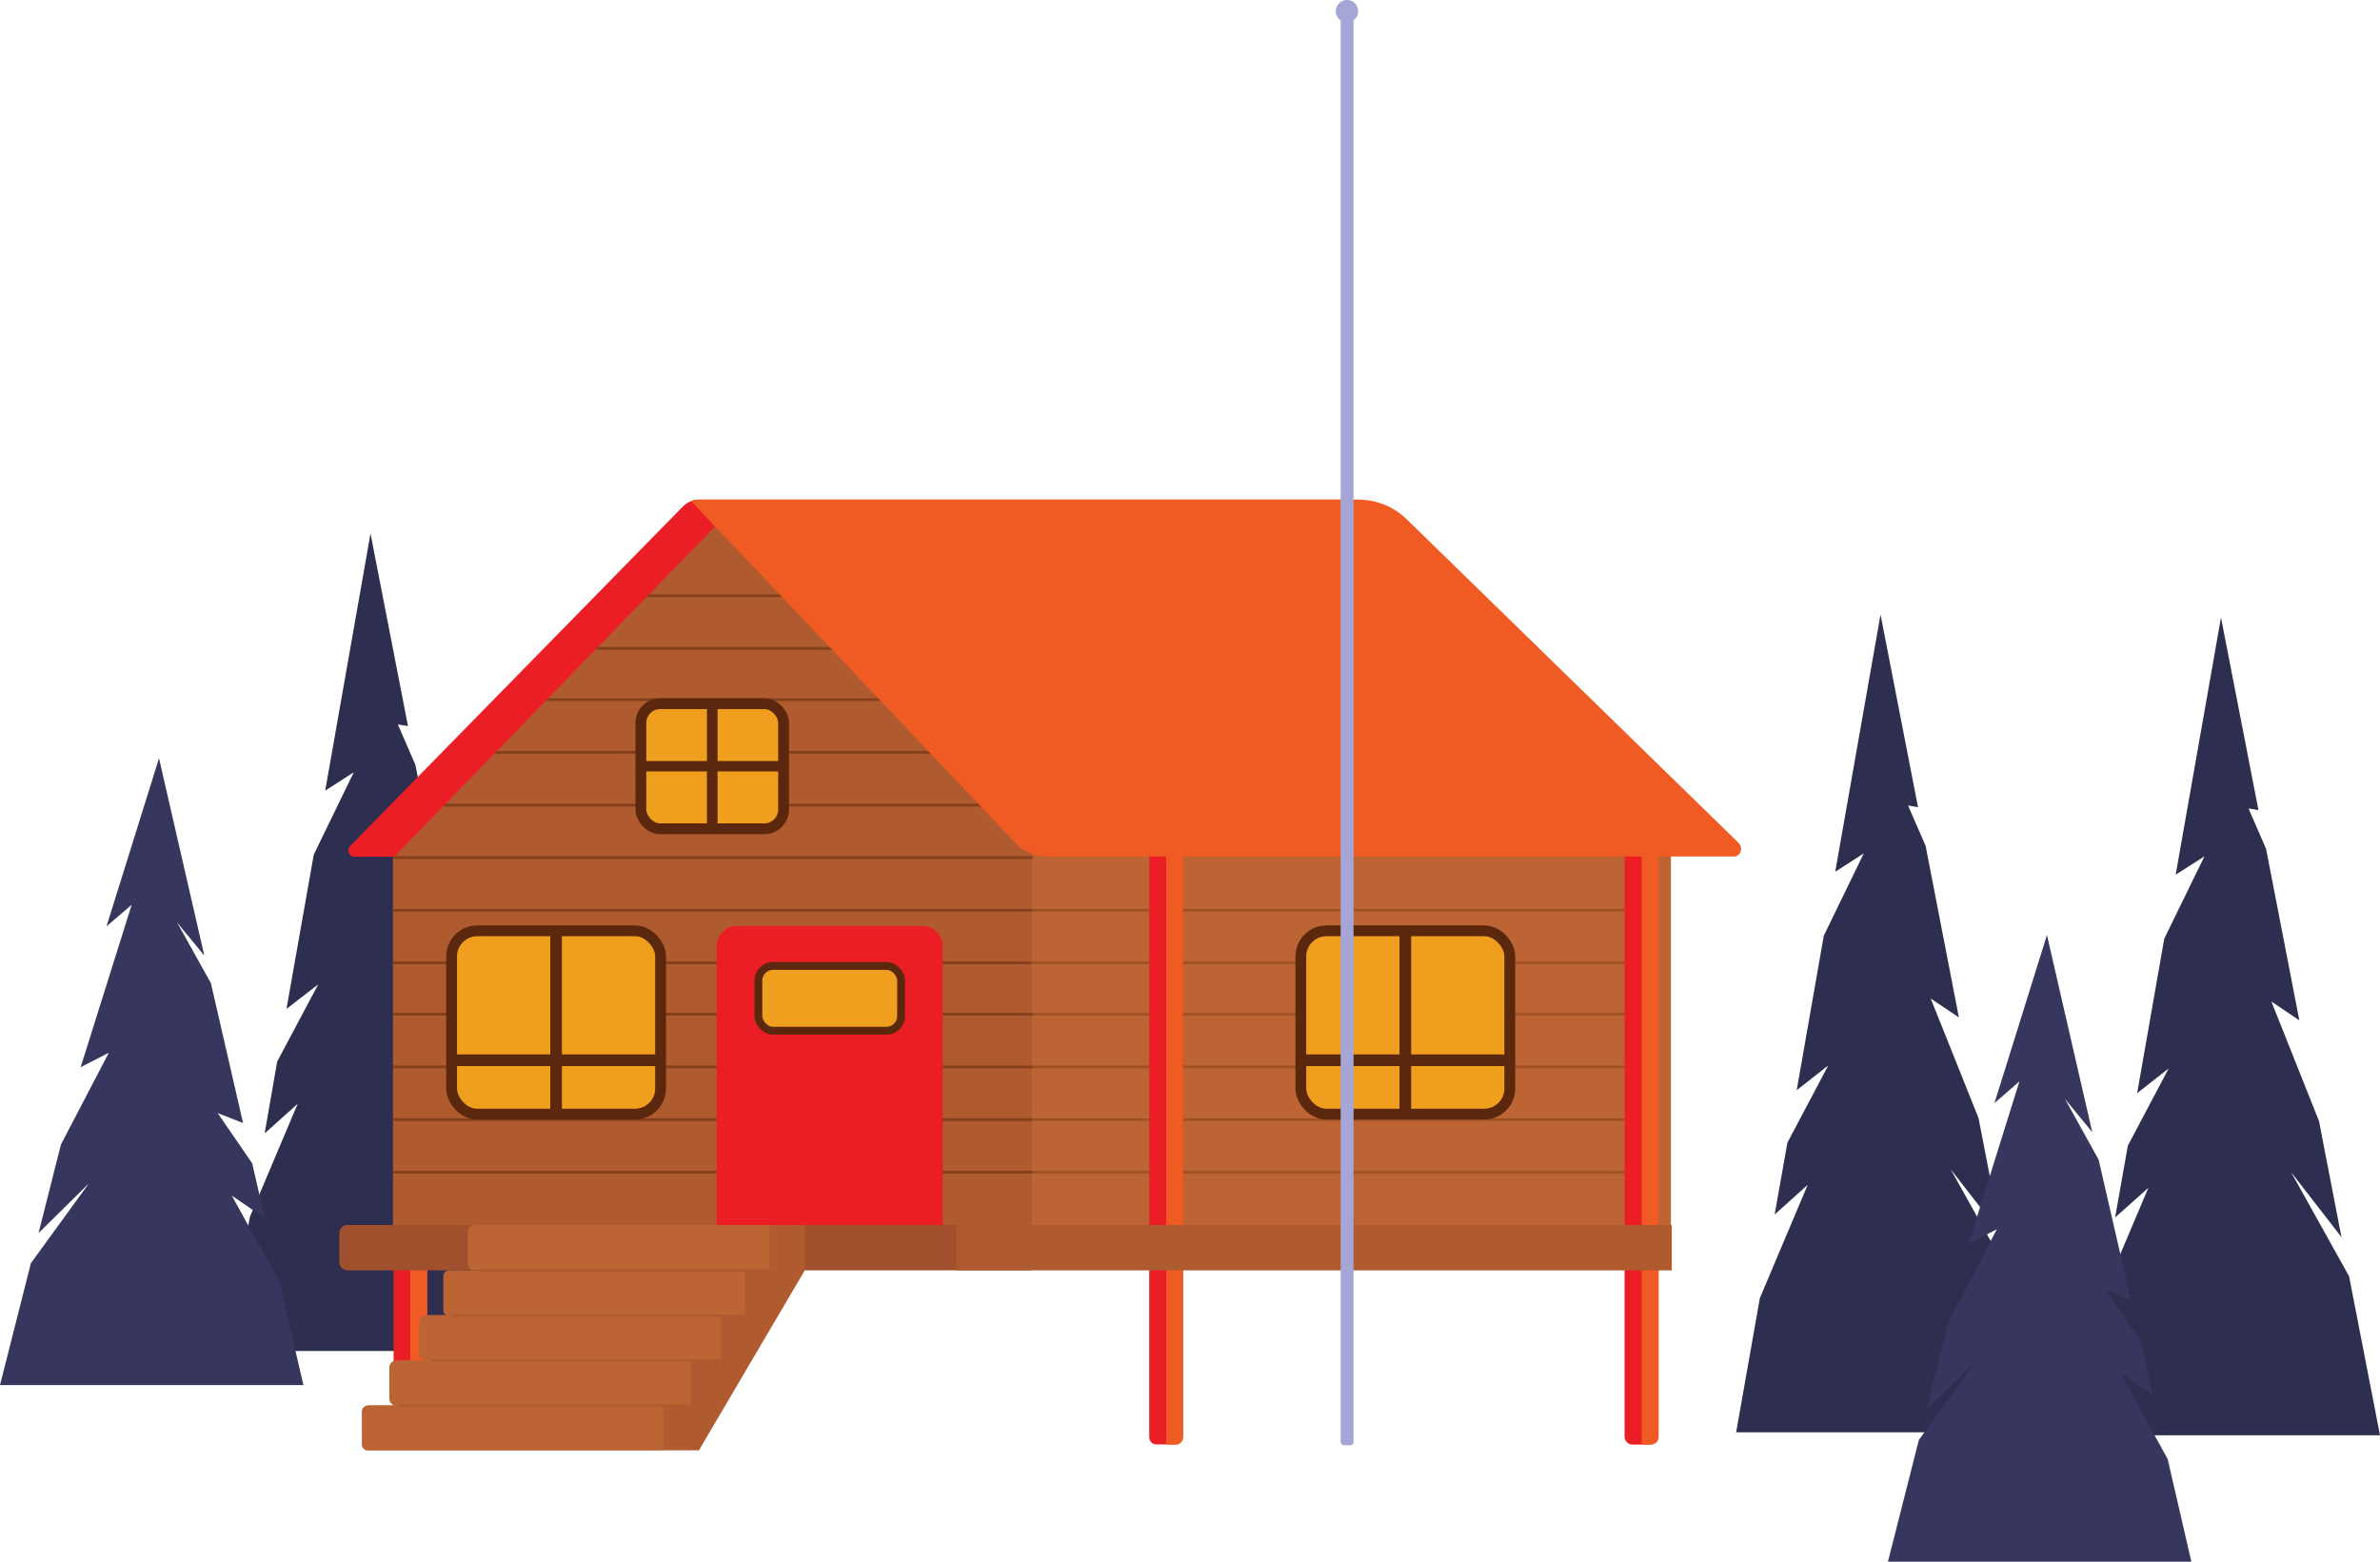
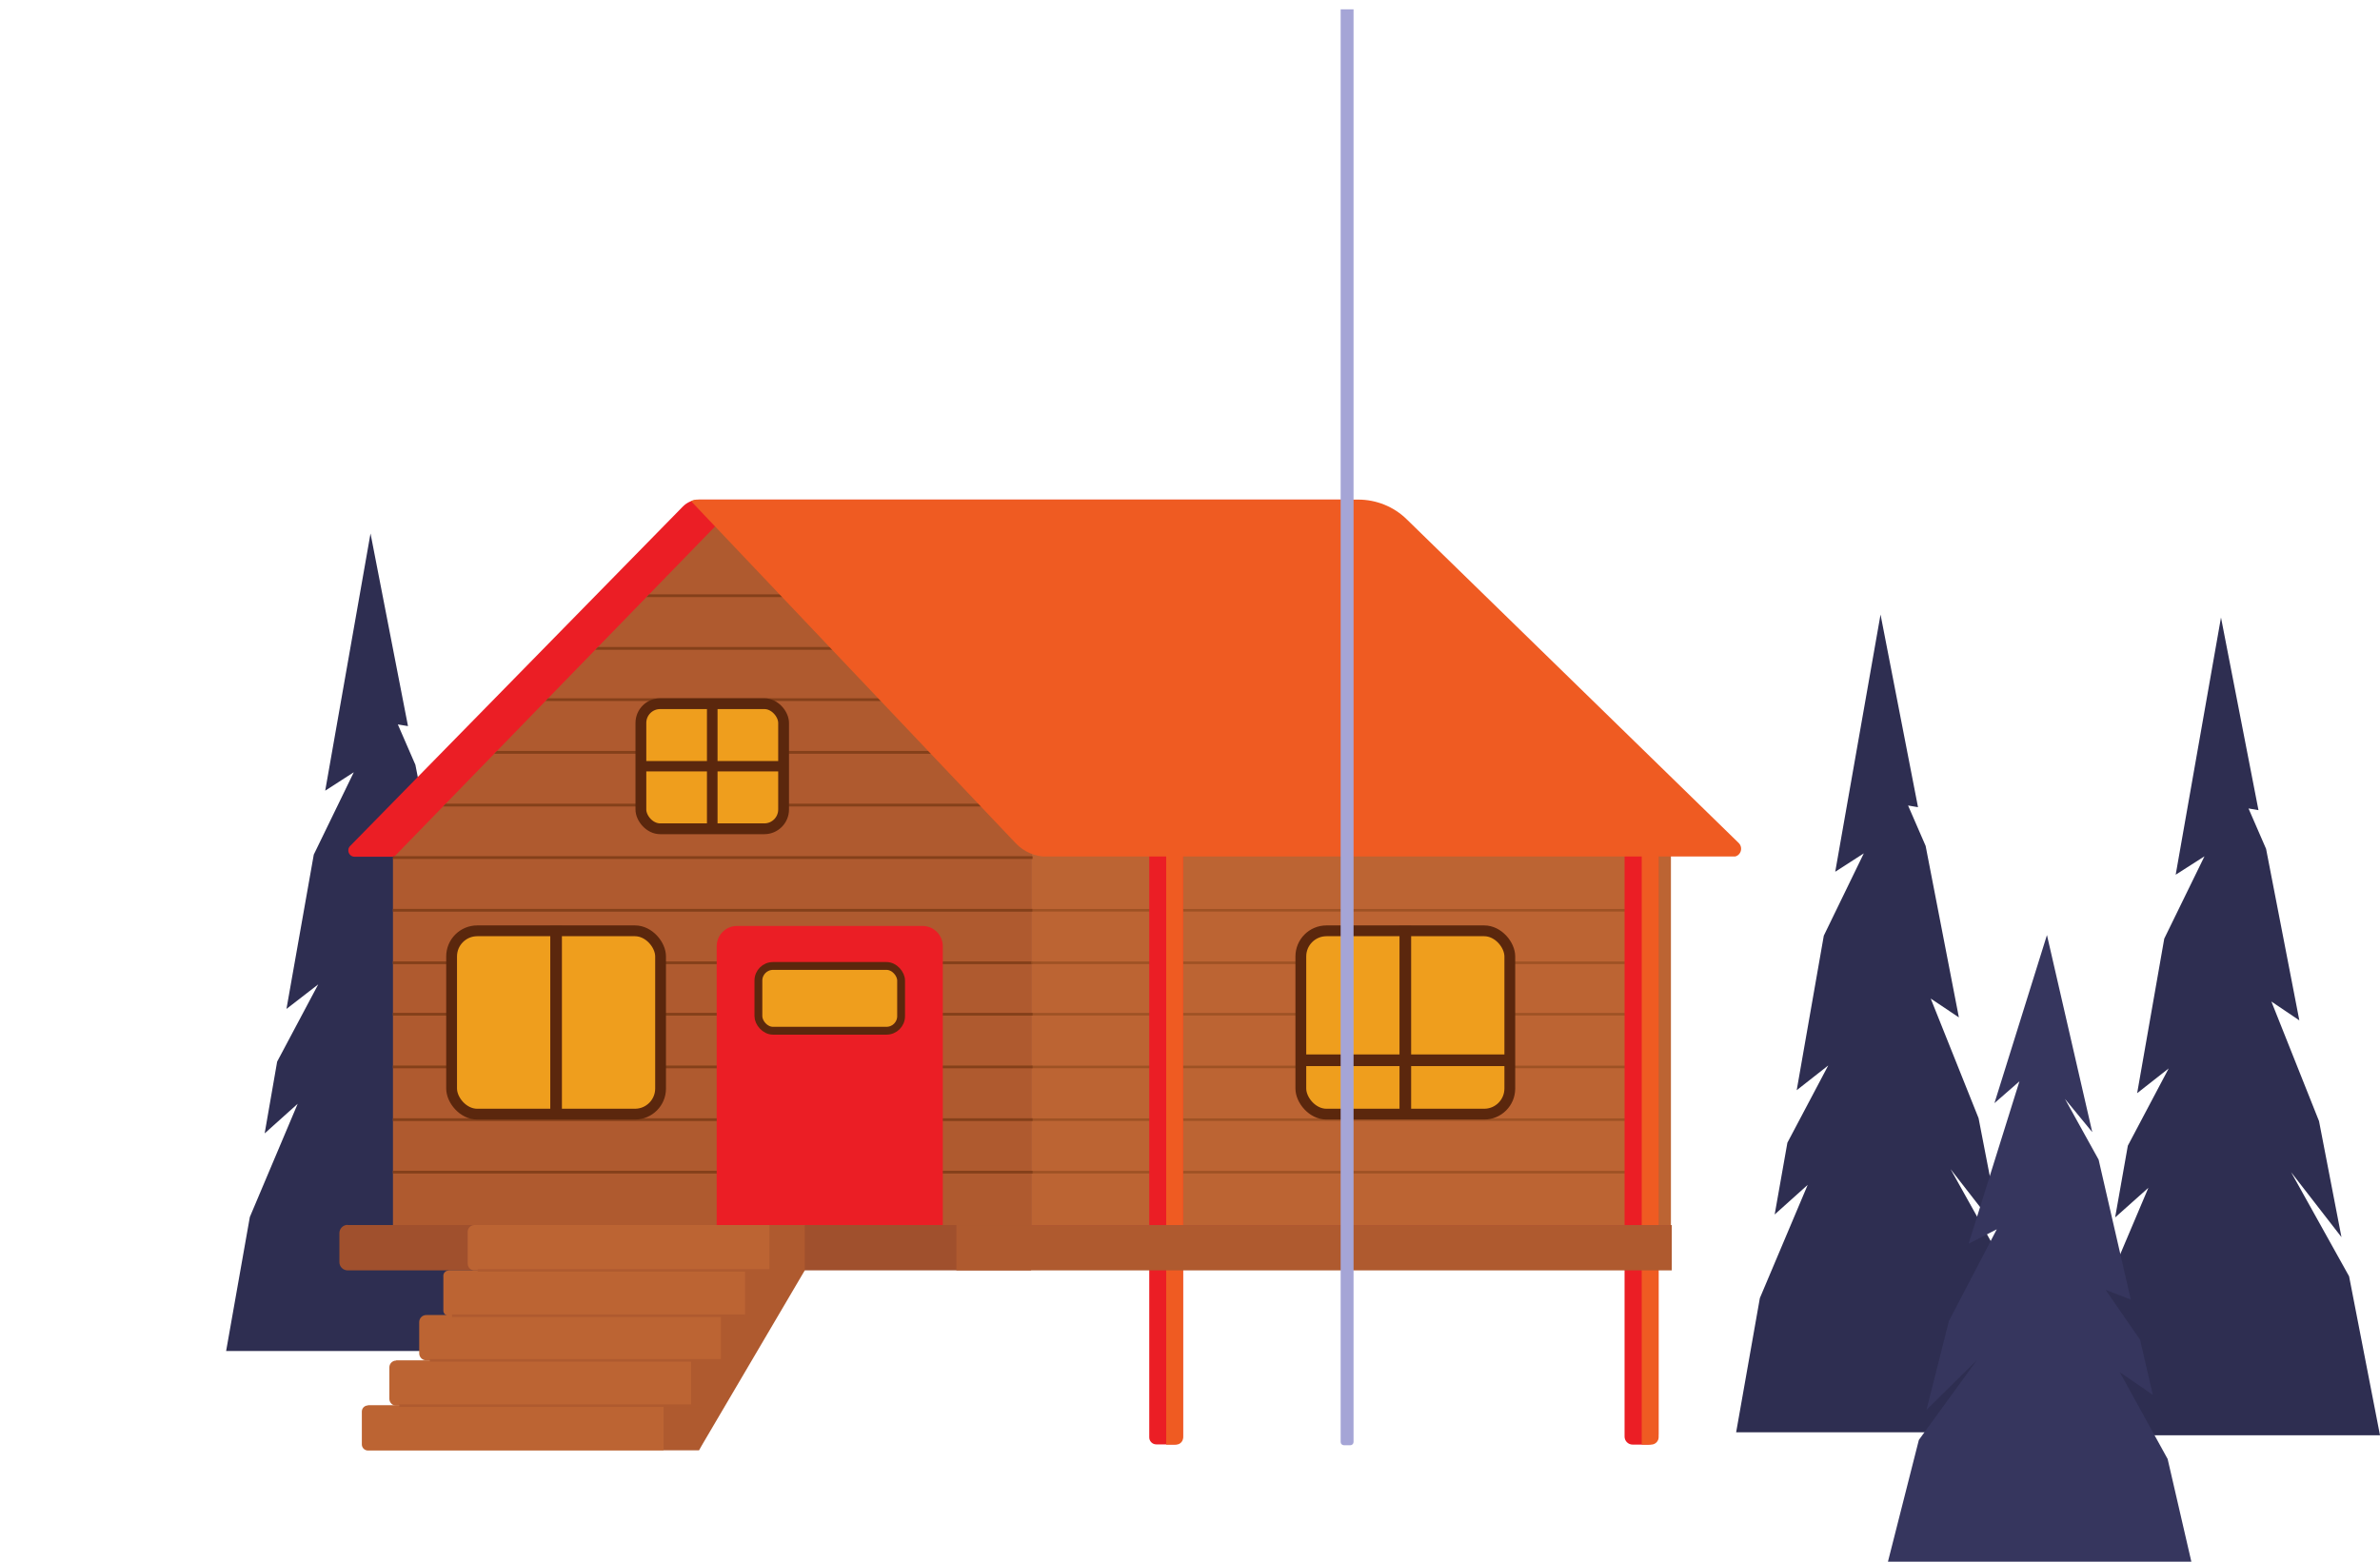
<svg xmlns="http://www.w3.org/2000/svg" id="Layer_1" viewBox="0 0 1124.1 737.7">
  <defs>
    <style>      .st0, .st1, .st2, .st3 {        fill: none;      }      .st4 {        fill: #2e2e51;      }      .st5 {        fill: #5b270d;      }      .st1 {        stroke: #9e5224;        stroke-width: 1.2px;      }      .st1, .st2, .st6, .st7, .st3 {        stroke-miterlimit: 10;      }      .st8 {        fill: #930051;      }      .st9 {        fill: #36365e;      }      .st10 {        clip-path: url(#clippath-1);      }      .st11 {        fill: #bc6433;      }      .st12 {        fill: #a0502d;      }      .st13 {        fill: #a5a5d6;      }      .st2 {        stroke: #84401a;        stroke-width: 1.3px;      }      .st14 {        fill: #eb1e25;      }      .st15 {        fill: #af5a2f;      }      .st16 {        fill: #d4006d;      }      .st17 {        fill: #ef5b22;      }      .st18 {        clip-path: url(#clippath);      }      .st6 {        stroke-width: 5.1px;      }      .st6, .st7 {        fill: #ef9e1d;        stroke: #5b270d;      }      .st7 {        stroke-width: 3.7px;      }      .st3 {        stroke: #af5a2f;        stroke-width: 1.2px;      }    </style>
    <clipPath id="clippath">
      <polygon class="st0" points="185.6 405.3 338.8 247.6 514.7 405.3 185.6 405.3" />
    </clipPath>
    <clipPath id="clippath-1">
      <path class="st0" d="M165.4,399.6l157-160.3c2.1-2.2,5-3.4,8-3.4h590.5l-87,168.7H167.5c-2.7,0-4-3.2-2.1-5.1h0Z" />
    </clipPath>
  </defs>
  <g id="uuid-1f7c60c3-d406-4a3f-9ed0-69cac6e8a66d">
    <polygon class="st4" points="1109.5 602.9 1082.1 553.7 1105.9 584.4 1095.3 529.6 1072.8 473.1 1086 482 1070.3 401 1062 381.9 1066.7 382.7 1049 291.7 1027.6 413.2 1041.2 404.5 1022.2 443.4 1009.4 516.4 1024.3 504.7 1005 541.2 999 575.1 1014.7 561.1 992 614.7 980.8 678 1124.1 678 1109.5 602.9" />
    <polygon class="st4" points="235.5 563.1 208.1 514 231.9 544.6 221.2 489.9 198.7 433.4 212 442.3 196.2 361.3 187.9 342.2 192.7 343 175 252 153.6 373.5 167.1 364.8 148.2 403.7 135.3 476.6 150.3 465 130.9 501.5 125 535.4 140.6 521.4 118 574.9 106.8 638.2 250.1 638.2 235.5 563.1" />
-     <polygon class="st9" points="14.6 596.7 42 559 18.2 582.5 28.8 540.6 51.4 497.3 38.1 504.1 62.2 427.4 50.3 437.6 75.1 358.2 96.5 451.4 83.6 435.7 99.6 464.4 114.8 530.5 102.8 525.8 119.1 549.5 125.1 575.5 109.5 564.8 132.1 605.8 143.3 654.3 0 654.3 14.6 596.7" />
    <polygon class="st4" points="948.7 601.4 921.3 552.3 945.1 582.9 934.5 528.2 911.9 471.7 925.2 480.6 909.5 399.6 901.2 380.5 905.9 381.3 888.2 290.3 866.8 411.8 880.3 403.1 861.4 442 848.6 515 863.5 503.3 844.2 539.8 838.2 573.7 853.8 559.7 831.2 613.2 820 676.6 963.3 676.6 948.7 601.4" />
    <polygon class="st9" points="906.3 680.2 933.7 642.5 909.9 666 920.5 624 943.1 580.7 929.8 587.5 953.8 510.8 942 521.1 966.8 441.7 988.2 534.8 975.3 519.1 991.2 547.8 1006.4 613.9 994.5 609.3 1010.8 632.9 1016.8 658.9 1001.2 648.2 1023.8 689.2 1035 737.7 891.7 737.7 906.3 680.2" />
-     <rect class="st14" x="185.9" y="400.4" width="15.9" height="282" />
-     <rect class="st17" x="193.8" y="400.4" width="8" height="282" />
    <path class="st14" d="M165.4,399.6l157-160.2c2.1-2.2,5-3.4,8-3.4h303.2l-87,168.7H167.5c-2.7,0-4-3.2-2.1-5.1h0Z" />
    <polygon class="st15" points="185.6 405.3 338.8 247.6 514.7 405.3 185.6 405.3" />
    <rect class="st15" x="185.6" y="405.3" width="301.8" height="173.4" />
    <rect class="st11" x="487.4" y="387.4" width="301.8" height="191.3" />
    <line class="st1" x1="487.1" y1="553.7" x2="779.5" y2="553.7" />
    <line class="st1" x1="487.7" y1="430" x2="780.2" y2="430" />
    <line class="st1" x1="487.1" y1="504" x2="779.5" y2="504" />
    <line class="st1" x1="487.1" y1="479.1" x2="779.5" y2="479.1" />
    <line class="st1" x1="487.1" y1="528.9" x2="779.5" y2="528.9" />
    <line class="st2" x1="185.6" y1="553.7" x2="487.7" y2="553.7" />
    <line class="st2" x1="185.6" y1="454.8" x2="487.7" y2="454.8" />
    <line class="st2" x1="185.6" y1="430" x2="487.7" y2="430" />
    <line class="st2" x1="185.6" y1="504" x2="487.7" y2="504" />
    <line class="st1" x1="487.1" y1="454.8" x2="779.5" y2="454.8" />
    <line class="st2" x1="185.6" y1="479.1" x2="487.7" y2="479.1" />
    <line class="st2" x1="185.6" y1="528.9" x2="487.7" y2="528.9" />
    <g class="st18">
      <g>
        <line class="st2" x1="266.5" y1="306.3" x2="487.7" y2="306.3" />
        <line class="st2" x1="290" y1="281.4" x2="487.7" y2="281.4" />
        <line class="st2" x1="185" y1="355.4" x2="487" y2="355.4" />
        <line class="st2" x1="185" y1="330.5" x2="487" y2="330.5" />
        <line class="st2" x1="185" y1="380.3" x2="487" y2="380.3" />
      </g>
    </g>
    <path class="st14" d="M542.8,400.4h15.9v278c0,2.2-1.8,3.9-3.9,3.9h-8.7c-1.8,0-3.3-1.5-3.3-3.3v-278.6h0Z" />
    <path class="st17" d="M550.8,400.4h8v278.7c0,1.8-1.5,3.3-3.3,3.3h-4.7v-282h0Z" />
    <path class="st14" d="M767.4,400.4h15.9v277.1c0,2.7-2.2,4.9-4.9,4.9h-7.3c-2.1,0-3.8-1.7-3.8-3.8v-278.2h0Z" />
    <path class="st17" d="M775.4,400.4h8v278.5c0,1.9-1.6,3.5-3.5,3.5h-4.5v-282h0Z" />
    <rect class="st8" x="184.8" y="578.7" width="320.9" height="10.6" />
    <rect class="st16" x="487" y="578.7" width="302.1" height="10.6" />
    <line class="st2" x1="185.6" y1="405.1" x2="487.7" y2="405.1" />
    <path class="st14" d="M348.1,437.4h87.6c5.3,0,9.6,4.3,9.6,9.6v132h-106.8v-132c0-5.3,4.3-9.6,9.6-9.6h0Z" />
    <path class="st12" d="M164.2,578.7h322.8v21.4H164.2c-2.1,0-3.9-1.7-3.9-3.9v-13.7c0-2.1,1.7-3.9,3.9-3.9h0Z" />
    <polygon class="st15" points="330.1 685.1 313.4 685.1 313.4 578.7 380.1 578.7 330.1 685.1" />
    <path class="st11" d="M224.1,578.7h139.3v21.4h-139.3c-1.8,0-3.2-1.4-3.2-3.2v-15c0-1.8,1.4-3.2,3.2-3.2h0Z" />
    <path class="st11" d="M211.8,600.1h140.1v21.4h-140.1c-1.3,0-2.4-1.1-2.4-2.4v-16.5c0-1.3,1.1-2.4,2.4-2.4h0Z" />
    <path class="st11" d="M201.3,621.2h139.2v21.4h-139.2c-1.8,0-3.3-1.5-3.3-3.3v-14.8c0-1.8,1.5-3.3,3.3-3.3h0Z" />
    <path class="st11" d="M187.1,642.6h139.3v21.4h-139.3c-1.8,0-3.2-1.5-3.2-3.2v-14.9c0-1.8,1.5-3.2,3.2-3.2Z" />
    <path class="st11" d="M173.8,663.8h139.6v21.4h-139.6c-1.6,0-2.9-1.3-2.9-2.9v-15.5c0-1.6,1.3-2.9,2.9-2.9h0Z" />
    <polygon class="st15" points="380.1 600.1 330.1 685.1 330.1 663.8 380.1 578.7 380.1 600.1" />
    <line class="st3" x1="188.6" y1="664" x2="331.9" y2="664" />
    <line class="st3" x1="203" y1="642.6" x2="345" y2="642.6" />
    <line class="st3" x1="213.5" y1="621.5" x2="359.7" y2="621.5" />
    <line class="st3" x1="225.6" y1="600.1" x2="365.9" y2="600.1" />
    <rect class="st15" x="451.7" y="578.7" width="337.9" height="21.4" />
    <rect class="st7" x="358.2" y="456.3" width="67.4" height="30.6" rx="6.9" ry="6.9" />
    <rect class="st6" x="302.7" y="332.4" width="67.4" height="59.1" rx="9.1" ry="9.1" />
    <rect class="st5" x="303.8" y="359.5" width="65.4" height="4.9" />
    <rect class="st5" x="333.9" y="330.9" width="5" height="60.7" />
    <rect class="st6" x="213.3" y="439.7" width="98.7" height="86.6" rx="12.1" ry="12.1" />
-     <rect class="st5" x="214.5" y="498.1" width="95.8" height="5.5" />
    <rect class="st5" x="259.9" y="437.4" width="5.5" height="88.9" />
    <rect class="st6" x="614.4" y="439.7" width="98.7" height="86.6" rx="12.1" ry="12.1" />
    <rect class="st5" x="615.6" y="498.1" width="95.8" height="5.5" />
    <rect class="st5" x="661" y="437.4" width="5.5" height="88.8" />
    <g class="st10">
      <path class="st17" d="M821.2,398.2l-156.8-152.9c-6.1-6-14.4-9.3-22.9-9.3h-315.8l154.1,162.4c3.8,4,9.2,6.3,14.8,6.3h324c3.4,0,5-4.1,2.6-6.5h0Z" />
    </g>
    <path class="st13" d="M633.2,4.4h6.1v676.8c0,.8-.7,1.5-1.5,1.5h-3.1c-.8,0-1.5-.7-1.5-1.5V4.4h0Z" />
-     <circle class="st13" cx="636.2" cy="5.3" r="5.3" />
  </g>
</svg>